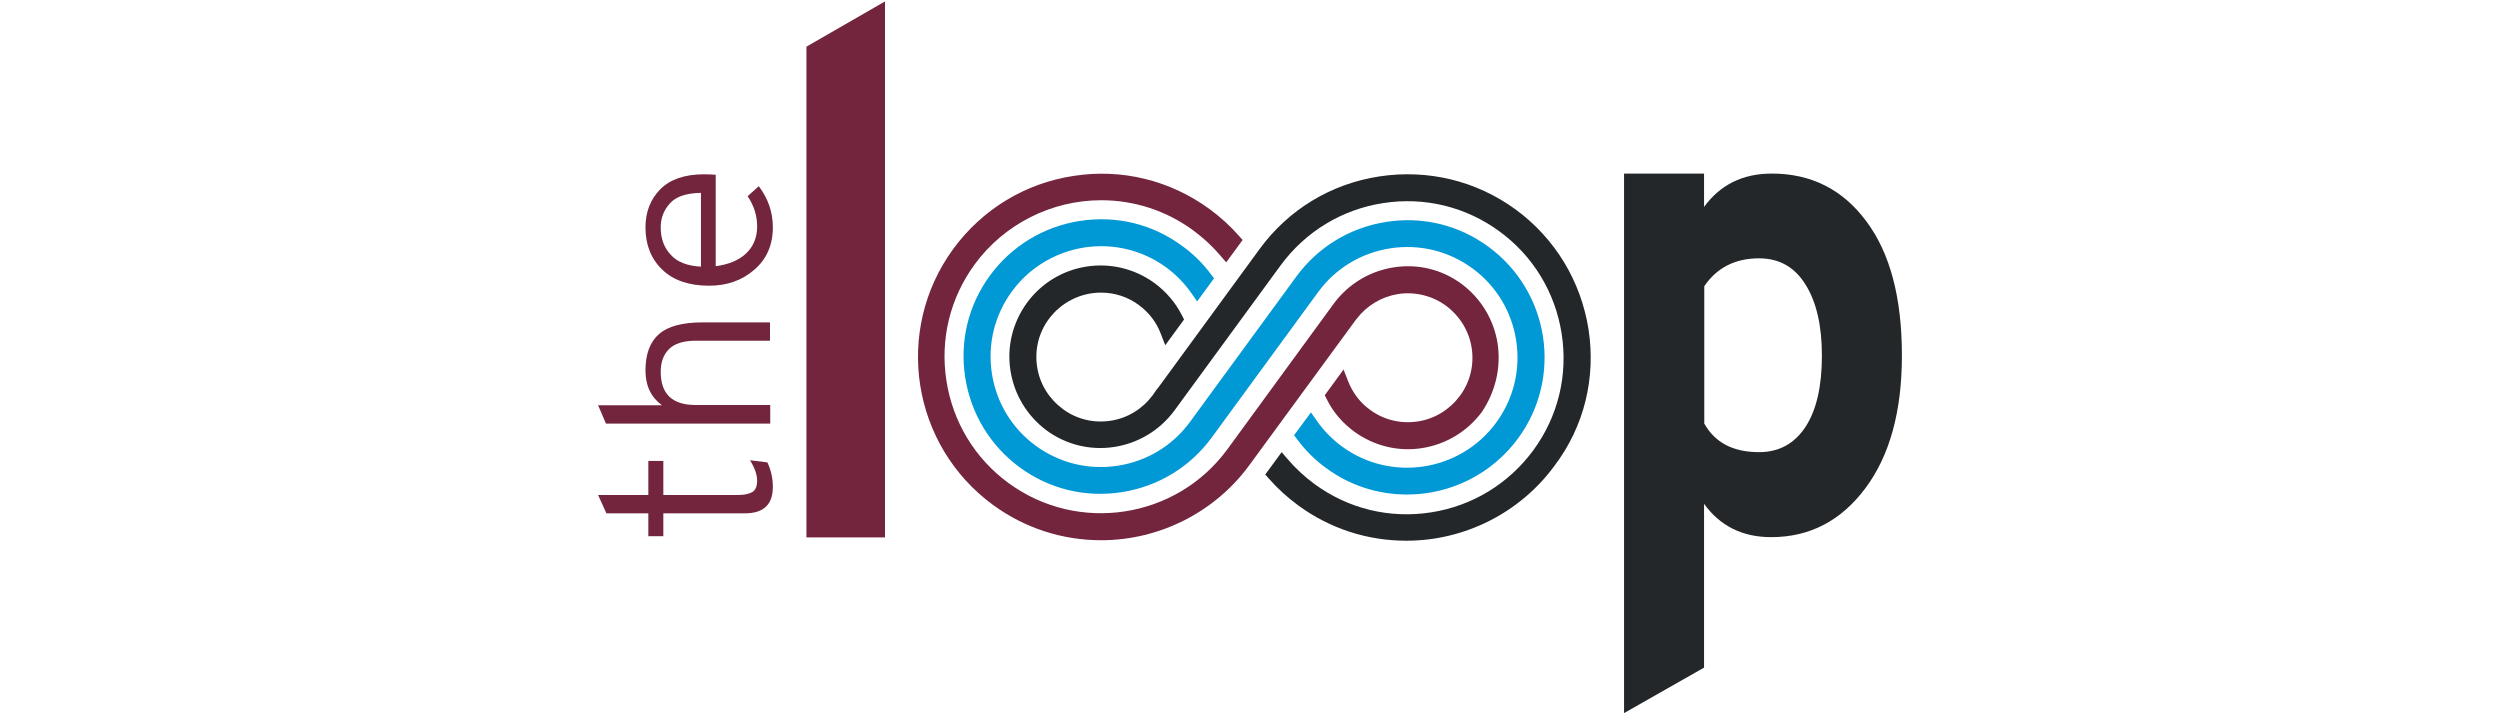
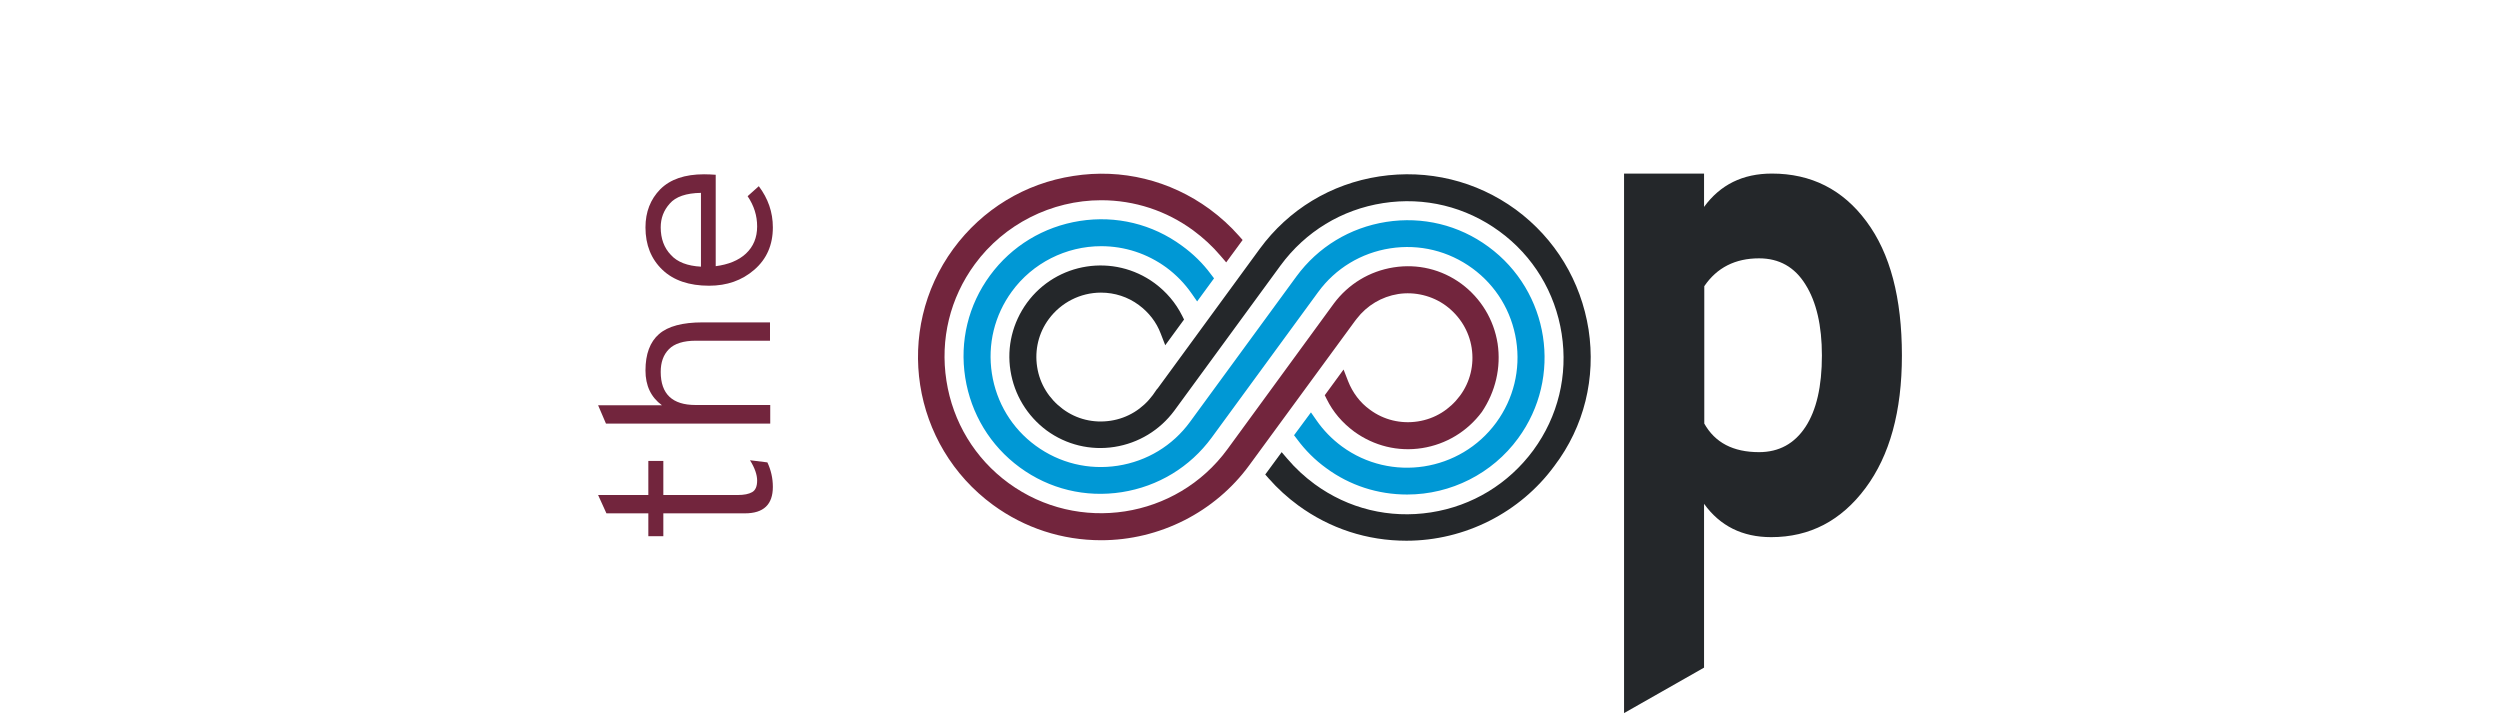
<svg xmlns="http://www.w3.org/2000/svg" version="1.1" id="Reusable_Shopping_Bag" x="0px" y="0px" width="1050px" height="300px" viewBox="0 0 1050 300" style="enable-background:new 0 0 1050 300;" xml:space="preserve">
  <style type="text/css">
	.st0{fill:#72253D;}
	.st1{fill:#24272A;}
	.st2{fill:#0098D5;}
</style>
  <g>
-     <path class="st0" d="M338.7,225.6v-206l33-19v225.1H338.7z" />
    <path class="st1" d="M783.9,93c-9.9-13.4-23.2-20.1-39.7-20.1c-12.3,0-21.7,4.7-28.5,14v-14h-33.6v226.6l33.6-19.1v-68.8   c6.7,9.3,16.1,14,28.2,14c16.2,0,29.4-6.9,39.6-20.6c10.2-13.7,15.3-32.2,15.3-55.7C798.8,125.2,793.9,106.4,783.9,93z    M758.3,179.3c-4.6,7-11.1,10.6-19.5,10.6c-10.9,0-18.5-4-23-12v-57.7c5.3-7.8,13-11.7,23-11.7c8.5,0,15,3.7,19.5,11   c4.6,7.3,6.9,17.3,6.9,29.8C765.2,162.3,762.9,172.3,758.3,179.3z" />
    <g>
      <path class="st0" d="M629,144.3c-1.6-10.1-7-19-15.2-25.1c-8.3-6.1-18.4-8.5-28.5-6.9c-10.1,1.6-19,7-25.1,15.2l-44.7,61.2    c-21.4,29.2-62.6,35.6-91.9,14.2c-14.1-10.3-23.4-25.6-26.1-43c-2.7-17.4,1.5-34.7,11.9-48.9c12.3-16.8,32.2-26.9,53.1-26.9    c14,0,27.4,4.4,38.7,12.7c4.2,3.1,8,6.6,11.4,10.6l2.4,2.8l6.9-9.4l-1.5-1.7c-3.7-4.2-7.9-8-12.4-11.3    c-16.6-12.1-36.9-17.1-57.2-13.9c-20.3,3.1-38.2,14-50.4,30.6c-25.1,34.3-17.6,82.5,16.7,107.6c13.3,9.7,29,14.8,45.4,14.8    c24.5,0,47.8-11.8,62.2-31.5l44.4-60.6l0.7-0.9c4.3-5.6,10.5-9.3,17.4-10.4c7-1.1,14.4,0.7,20.1,4.9c5.8,4.3,9.7,10.6,10.8,17.7    c1.1,7.1-0.6,14.3-4.9,20.1c-4.3,5.8-10.5,9.7-17.7,10.8c-7.1,1.1-14.3-0.6-20.1-4.9c-4.2-3-7.3-7.2-9.2-12l-1.9-4.9l-7.9,10.8    l0.8,1.6c2.7,5.5,6.6,10,11.6,13.7c8.3,6,18.4,8.5,28.5,6.9c10.1-1.6,19-7,25.1-15.2C628.1,164.5,630.5,154.4,629,144.3z" />
      <path class="st2" d="M625.1,103.6c-12.4-9.1-27.6-12.8-42.9-10.4c-15.2,2.4-28.6,10.5-37.7,22.9l-44.7,61.1    c-7.3,10-18.1,16.5-30.3,18.4c-12.3,1.9-24.5-1.1-34.5-8.4c-10-7.3-16.5-18.1-18.4-30.3c-1.9-12.3,1.1-24.5,8.4-34.5    c8.7-11.9,22.7-19,37.5-19c9.9,0,19.3,3.1,27.3,8.9c4.2,3.1,7.8,6.8,10.7,11l2.3,3.3l7.1-9.7l-1.3-1.7c-3.4-4.6-7.5-8.6-12.2-12    c-12.4-9.1-27.6-12.8-42.9-10.4c-15.2,2.4-28.6,10.5-37.7,22.9c-9.1,12.4-12.8,27.6-10.4,42.9c2.4,15.2,10.5,28.6,22.9,37.7    c12.4,9.1,27.6,12.8,42.9,10.4c15.2-2.4,28.6-10.5,37.7-22.9l44.7-61.1c7.3-10,18.1-16.5,30.3-18.4c12.3-1.9,24.5,1.1,34.5,8.4    c10,7.3,16.5,18.1,18.4,30.3c1.9,12.3-1.1,24.5-8.4,34.5c-15.1,20.6-44.2,25.1-64.8,10c-4.2-3.1-7.8-6.8-10.7-11l-2.3-3.3    l-7.1,9.6l1.3,1.7c3.4,4.6,7.5,8.7,12.2,12.1c9.9,7.3,21.7,11.1,34,11.1c18.4,0,35.8-8.8,46.6-23.6    C656.4,158.5,650.8,122.4,625.1,103.6z" />
      <path class="st1" d="M667.2,138.4c-3.2-20.3-14-38.2-30.6-50.4C620,75.9,599.7,71,579.3,74.1c-20.3,3.1-38.1,13.9-50.2,30.4    l-43,58.8l-0.1,0l-1.8,2.6c-4.3,5.8-10.5,9.7-17.7,10.8c-7.2,1.1-14.3-0.6-20.1-4.9c-5.8-4.3-9.7-10.5-10.8-17.7    c-1.1-7.1,0.6-14.3,4.9-20.1c5.1-6.9,13.2-11.1,21.9-11.1c5.8,0,11.3,1.8,15.9,5.2c4.2,3.1,7.4,7.2,9.2,12l1.9,4.9l7.9-10.8    l-0.8-1.6c-2.7-5.4-6.6-10-11.6-13.7c-17.1-12.5-41.1-8.8-53.6,8.3c-6,8.3-8.5,18.4-6.9,28.5c1.6,10.1,7,19,15.2,25.1    c8.2,6,18.4,8.5,28.5,6.9c10.1-1.6,19-7,25.1-15.2l44.7-61.1c10.4-14.1,25.6-23.4,43-26.1c17.4-2.7,34.7,1.5,48.9,11.9    c14.1,10.3,23.4,25.6,26.1,43c2.7,17.4-1.5,34.7-11.9,48.9c-10.4,14.1-25.6,23.4-43,26.1c-17.4,2.7-34.7-1.5-48.9-11.9    c-4.2-3.1-8-6.6-11.4-10.6l-2.4-2.8l-6.9,9.4l1.5,1.7c3.7,4.2,7.9,8,12.4,11.3c13.3,9.7,28.9,14.8,45.4,14.8    c24.5,0,47.8-11.8,62.2-31.5C665.4,179.1,670.3,158.7,667.2,138.4z" />
    </g>
    <g>
      <path class="st0" d="M324.6,204.5c0,7.4-3.9,11.1-11.7,11.1h-34.3v9.6h-6.3v-9.6h-17.6l-3.5-7.7h21.1v-14.3h6.3v14.3h31.3    c2.6,0,4.6-0.4,6-1.2c1.4-0.8,2.1-2.4,2.1-4.9c0-2.4-1-5.3-3-8.5l7.3,0.9C323.8,197.4,324.6,200.8,324.6,204.5z" />
      <path class="st0" d="M323.4,177.9h-68.9l-3.3-7.7H278c-4.6-3.4-6.9-8.2-6.9-14.6c0-6.9,1.9-12,5.7-15.3c3.8-3.3,9.9-4.9,18.3-4.9    h28.3v7.7h-31.2c-5.1,0-8.9,1.2-11.2,3.5c-2.4,2.4-3.5,5.6-3.5,9.6c0,9.3,4.9,13.9,14.6,13.9h31.4V177.9z" />
      <path class="st0" d="M324.6,95.5c0,7.4-2.6,13.3-7.8,17.8c-5.2,4.5-11.5,6.7-19,6.7c-8.3,0-14.9-2.2-19.6-6.7    c-4.7-4.5-7.1-10.4-7.1-17.8c0-6.5,2.1-11.8,6.2-16c4.2-4.2,10.3-6.3,18.4-6.3c1.8,0,3.4,0.1,4.9,0.2v38.4    c5.3-0.7,9.6-2.4,12.7-5.3c3.1-2.9,4.7-6.7,4.7-11.4c0-4.5-1.3-8.7-4-12.7l4.7-4.2C322.6,83.4,324.6,89.1,324.6,95.5z M294.4,112    V81c-6.2,0.1-10.6,1.6-13.1,4.5c-2.6,2.9-3.8,6.2-3.8,10c0,4.7,1.4,8.6,4.3,11.6C284.5,110.1,288.8,111.7,294.4,112z" />
    </g>
  </g>
</svg>